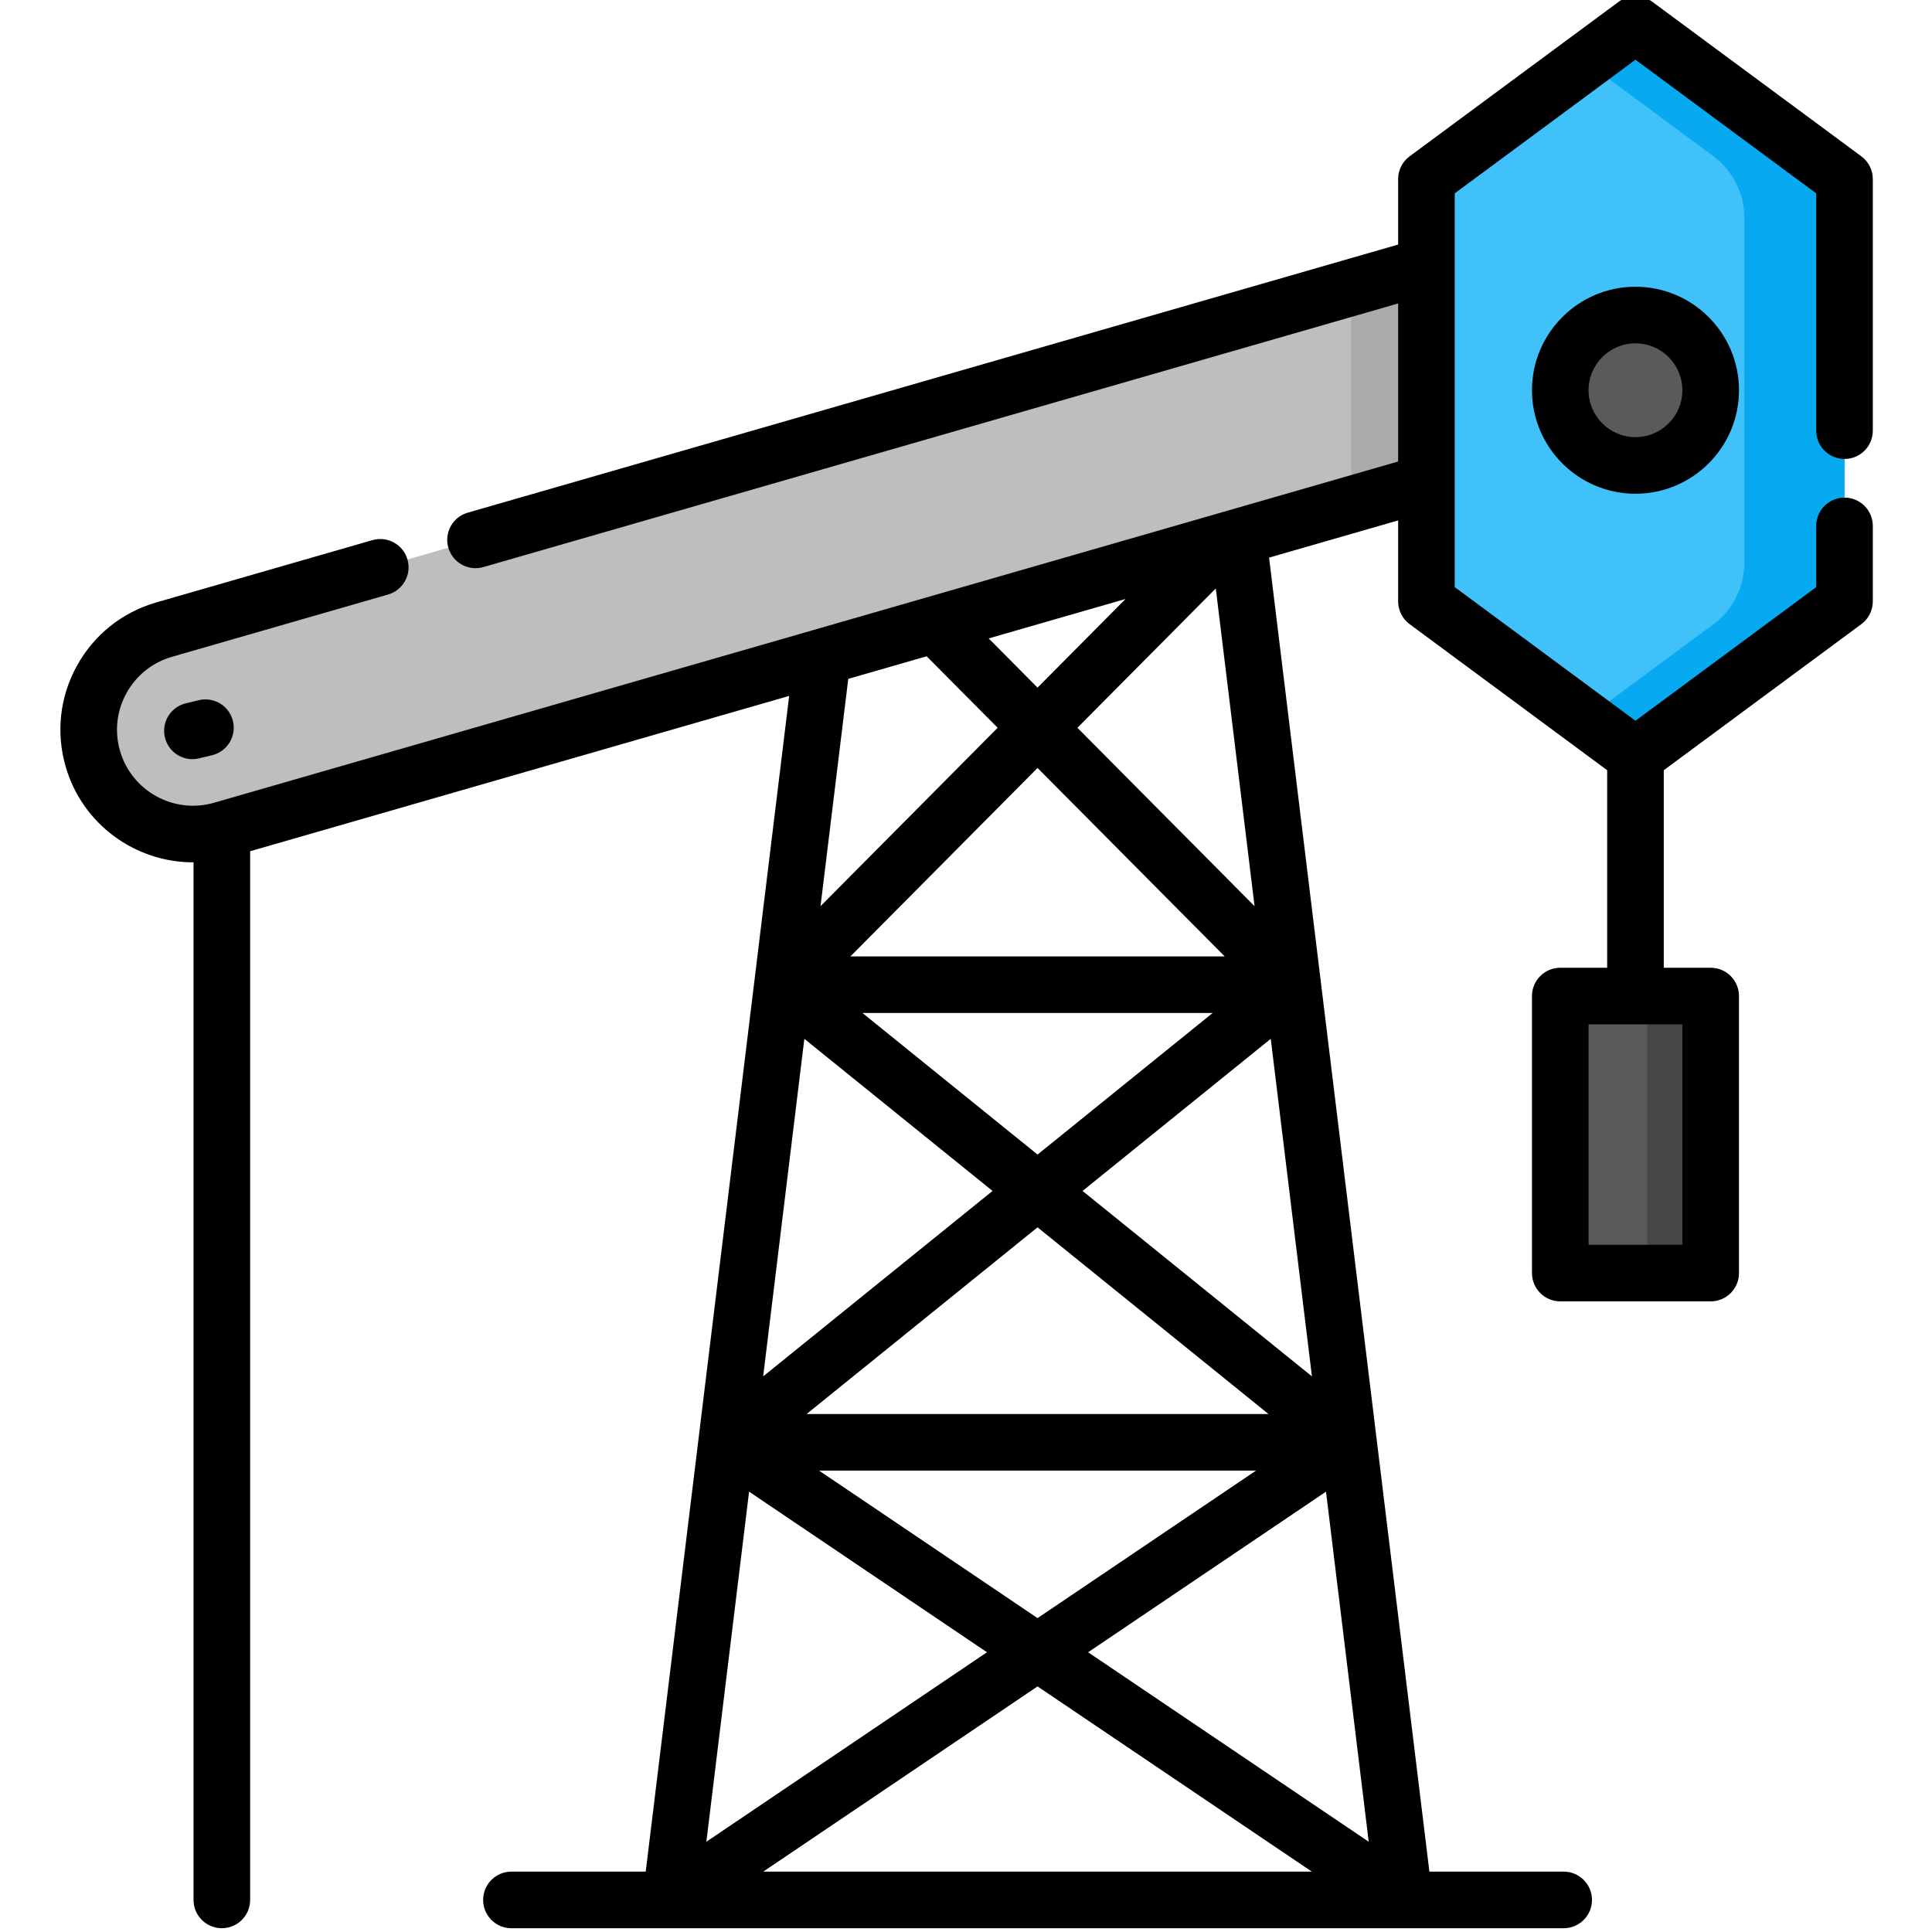
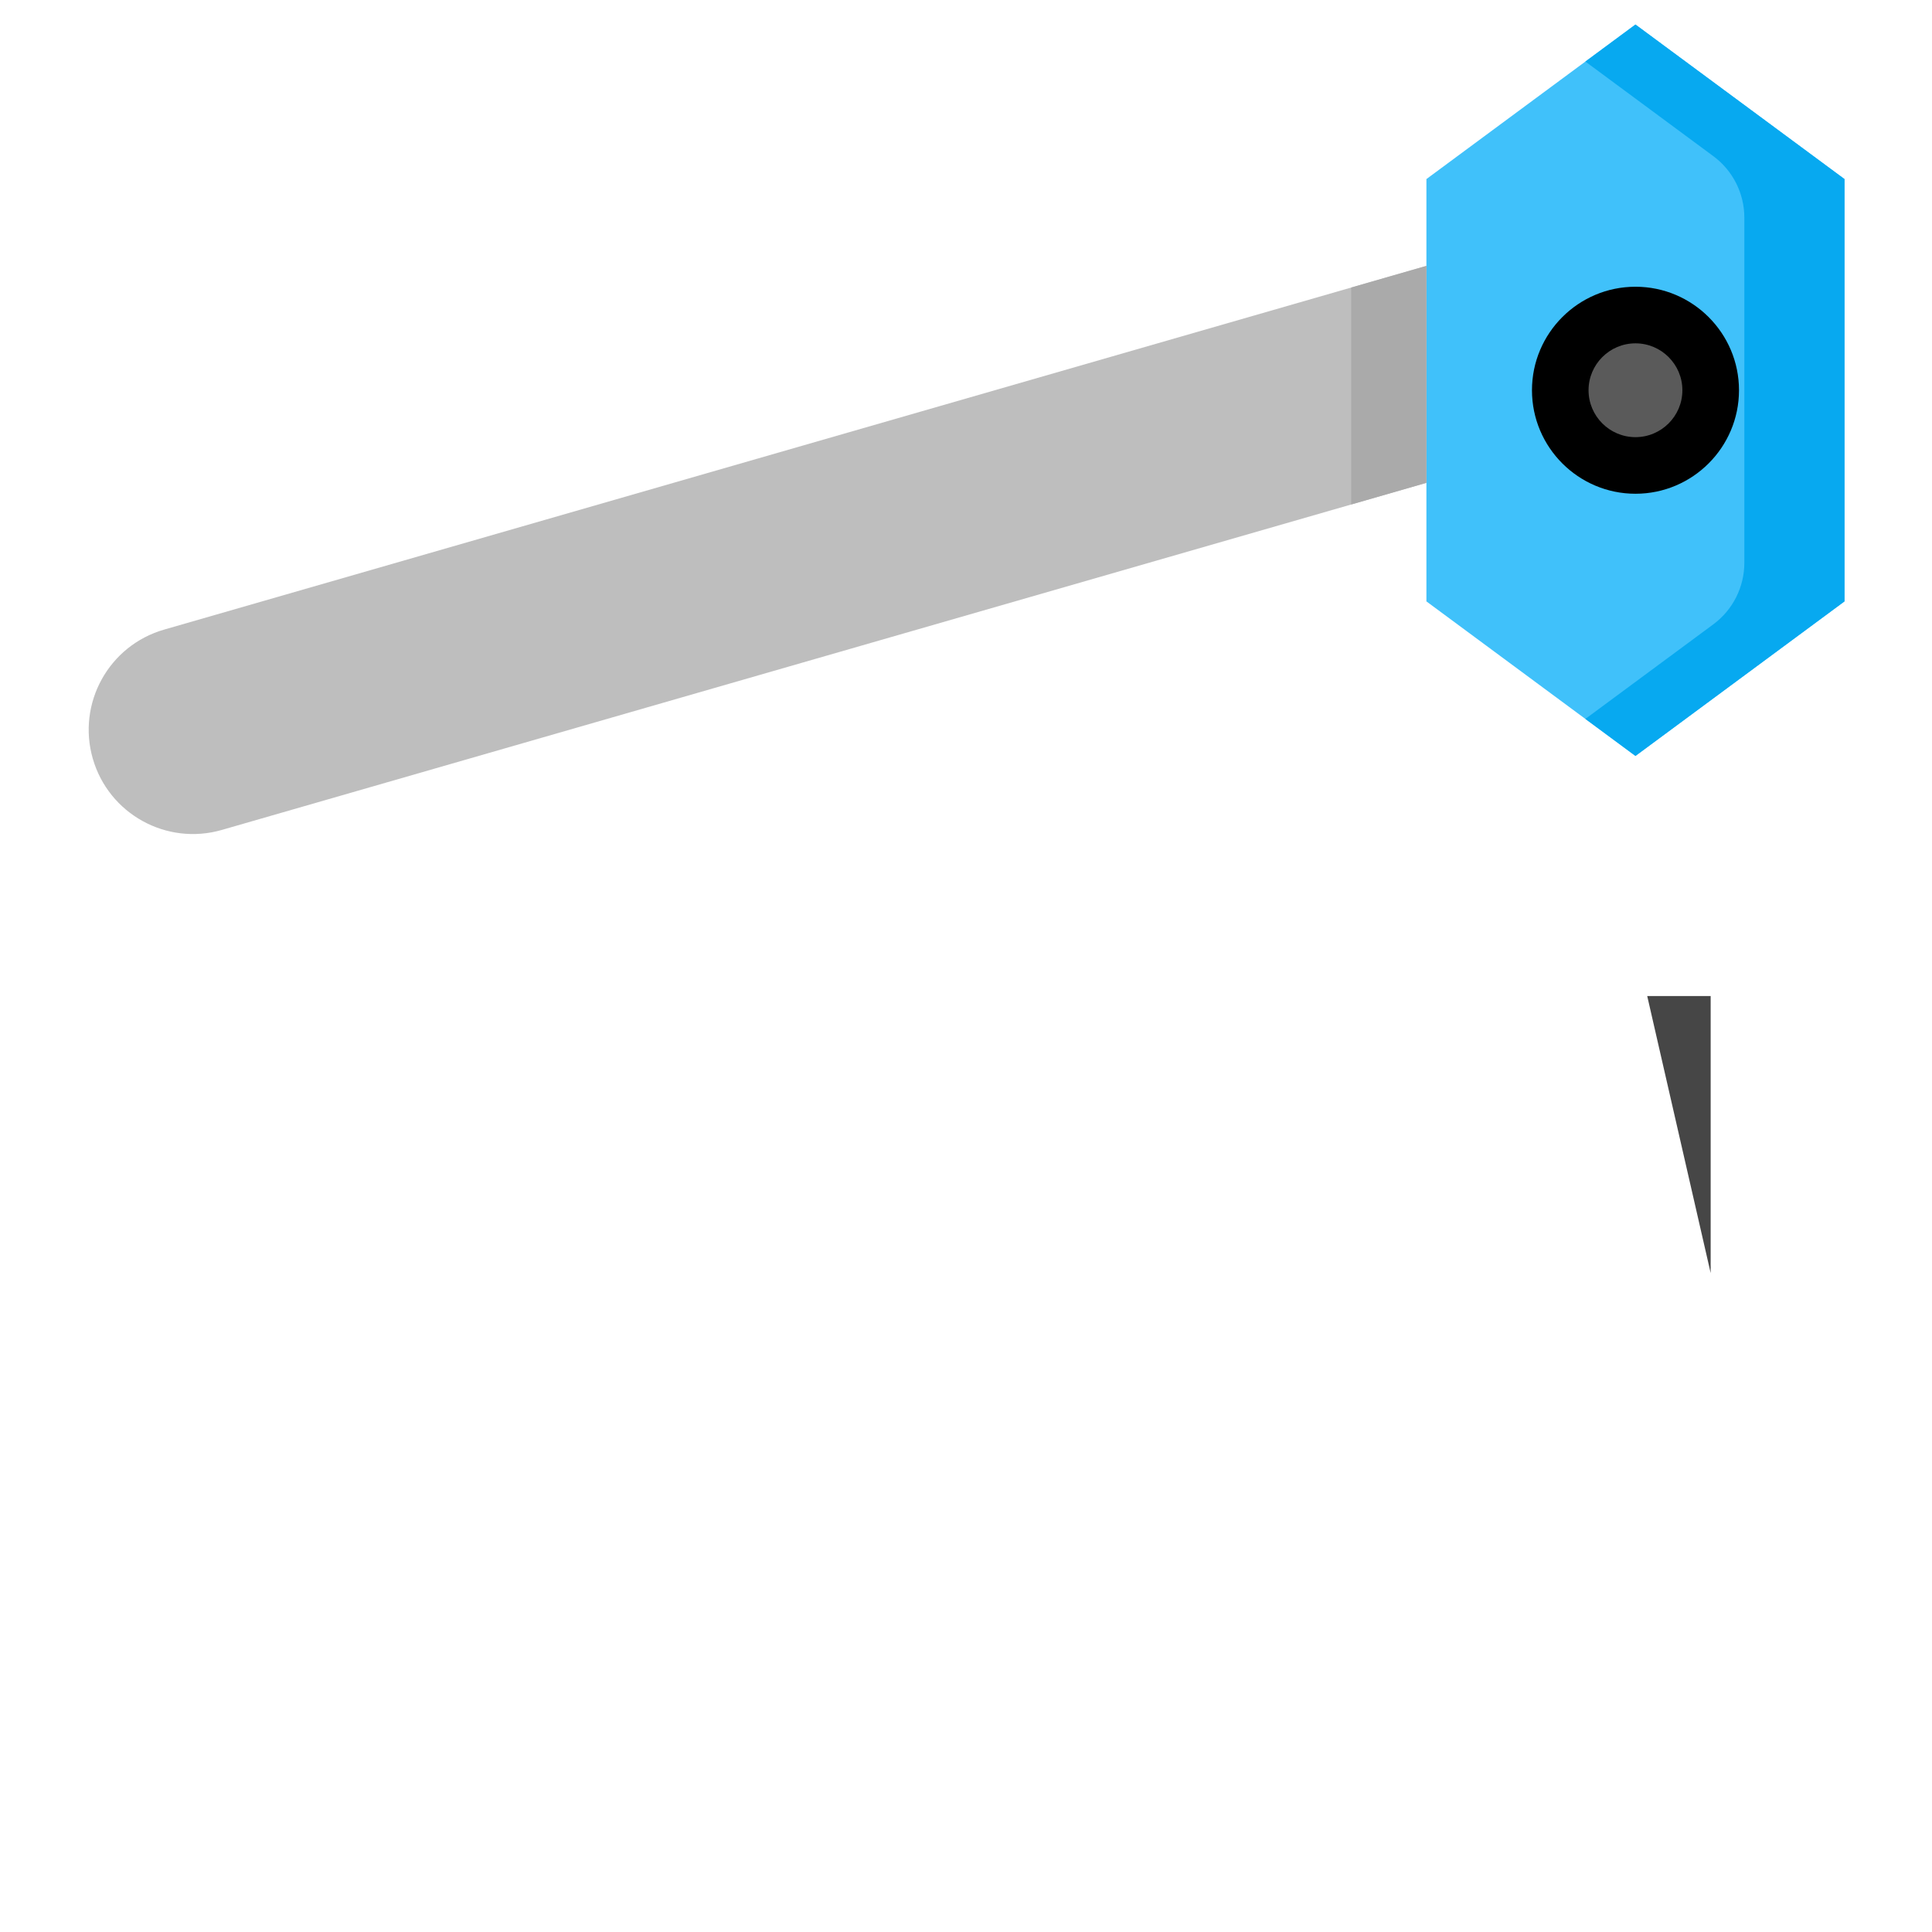
<svg xmlns="http://www.w3.org/2000/svg" height="511pt" viewBox="-15 1 511 512" width="511pt">
-   <path d="m397.984 264.965h39.859v73.41h-39.859zm0 0" fill="#5a5a5a" />
-   <path d="m421.031 264.965h16.812v73.41h-16.812zm0 0" fill="#464646" />
+   <path d="m421.031 264.965h16.812v73.41zm0 0" fill="#464646" />
  <path d="m473.312 160.375v-111.918l-55.398-40.957-55.398 40.957v111.918l55.398 40.961zm0 0" fill="#40c1fa" />
  <path d="m417.914 7.5-13.273 9.812 33.91 25.07c5.168 3.82 8.219 9.867 8.219 16.297v91.473c0 6.43-3.051 12.477-8.219 16.301l-33.91 25.066 13.273 9.812 55.398-40.957v-111.918zm0 0" fill="#07a9f0" />
  <path d="m437.844 104.418c0 11.008-8.922 19.93-19.93 19.93-11.008 0-19.93-8.922-19.93-19.93 0-11.008 8.922-19.93 19.93-19.93 11.008 0 19.93 8.922 19.93 19.93zm0 0" fill="#5a5a5a" />
  <path d="m362.516 71.457-334.531 96.398c-14.66 4.223-23.117 19.531-18.895 34.191 4.227 14.66 19.535 23.121 34.195 18.895l319.23-91.988zm0 0" fill="#bebebe" />
  <path d="m342.582 134.695 19.934-5.742v-57.496l-19.934 5.742zm0 0" fill="#aaa" />
  <path d="m390.488 104.418c0 15.125 12.305 27.43 27.43 27.43s27.434-12.305 27.434-27.43-12.309-27.43-27.434-27.43-27.43 12.305-27.43 27.43zm39.859 0c0 6.855-5.574 12.43-12.43 12.43s-12.434-5.574-12.434-12.43 5.578-12.43 12.434-12.43 12.43 5.574 12.43 12.43zm0 0" />
-   <path d="m37.184 186.555-3.449.836c-4.027.973-6.504 5.023-5.531 9.047.828 3.438 3.898 5.746 7.281 5.746.586 0 1.176-.07 1.766-.211l3.453-.836c4.027-.969 6.504-5.02 5.531-9.047s-5.023-6.5-9.051-5.535zm0 0" />
-   <path d="m473.316 122.629c4.145 0 7.5-3.355 7.5-7.5v-66.672c0-2.379-1.129-4.613-3.039-6.031l-55.398-40.953c-2.652-1.965-6.27-1.965-8.918 0l-55.398 40.953c-1.914 1.418-3.043 3.652-3.043 6.031v17.355l-246.574 71.055c-3.98 1.145-6.277 5.301-5.129 9.281 1.145 3.98 5.305 6.273 9.281 5.133l242.422-69.859v41.887c-91.852 26.469-269.168 77.562-313.809 90.43-10.66 3.07-21.836-3.105-24.91-13.766-1.484-5.168-.875-10.602 1.727-15.309 2.598-4.703 6.875-8.113 12.039-9.602l57.285-16.508c3.98-1.148 6.277-5.305 5.129-9.285-1.145-3.98-5.305-6.273-9.281-5.129l-57.285 16.508c-9.016 2.598-16.477 8.551-21.016 16.762-4.539 8.211-5.605 17.699-3.008 26.715 4.43 15.371 18.508 25.402 33.766 25.398.043 0 .09-.004.133-.004v274.98c0 4.141 3.359 7.5 7.5 7.5 4.141 0 7.5-3.359 7.5-7.5v-277.914l142.848-41.164-38.016 311.578h-35.586c-4.141 0-7.5 3.355-7.5 7.5s3.359 7.5 7.5 7.5h278.855c4.145 0 7.5-3.355 7.5-7.5s-3.355-7.5-7.5-7.5h-35.586l-42.488-348.223 34.203-9.859v21.457c0 2.379 1.129 4.617 3.043 6.031l52.355 38.711v52.348h-12.43c-4.145 0-7.5 3.359-7.5 7.5v73.41c0 4.141 3.355 7.5 7.5 7.5h39.859c4.145 0 7.5-3.359 7.5-7.5v-73.41c0-4.141-3.355-7.5-7.5-7.5h-12.43v-52.348l52.359-38.711c1.91-1.414 3.039-3.652 3.039-6.031v-20c0-4.141-3.355-7.5-7.5-7.5-4.145 0-7.5 3.359-7.5 7.5v16.219l-47.898 35.414-47.898-35.414v-104.352l47.898-35.414 47.898 35.414v62.887c0 4.145 3.359 7.5 7.5 7.5zm-263.445 131.828 49.59-49.941 49.594 49.941zm95.992 15-46.402 37.512-46.398-37.512zm-108.203 6.84 49.871 40.316-60.785 49.141zm.605 99.43 61.195-49.473 61.199 49.473zm119.09 15-57.895 39.09-57.895-39.09zm-134.34 5.574 63.043 42.566-74.363 50.211zm76.445 51.617 72.691 49.082h-145.383zm13.402-9.051 63.043-42.562 11.32 92.773zm-1.473-122.254 49.875-40.316 10.914 89.457zm-1.359-122.742 36.668-36.93 10.277 84.207zm12.758-34.137-23.328 23.492-12.949-13.039zm-52.711 15.188 18.816 18.949-46.945 47.277 7.352-60.238zm200.27 155.953h-24.859v-58.41h24.859zm0 0" />
</svg>